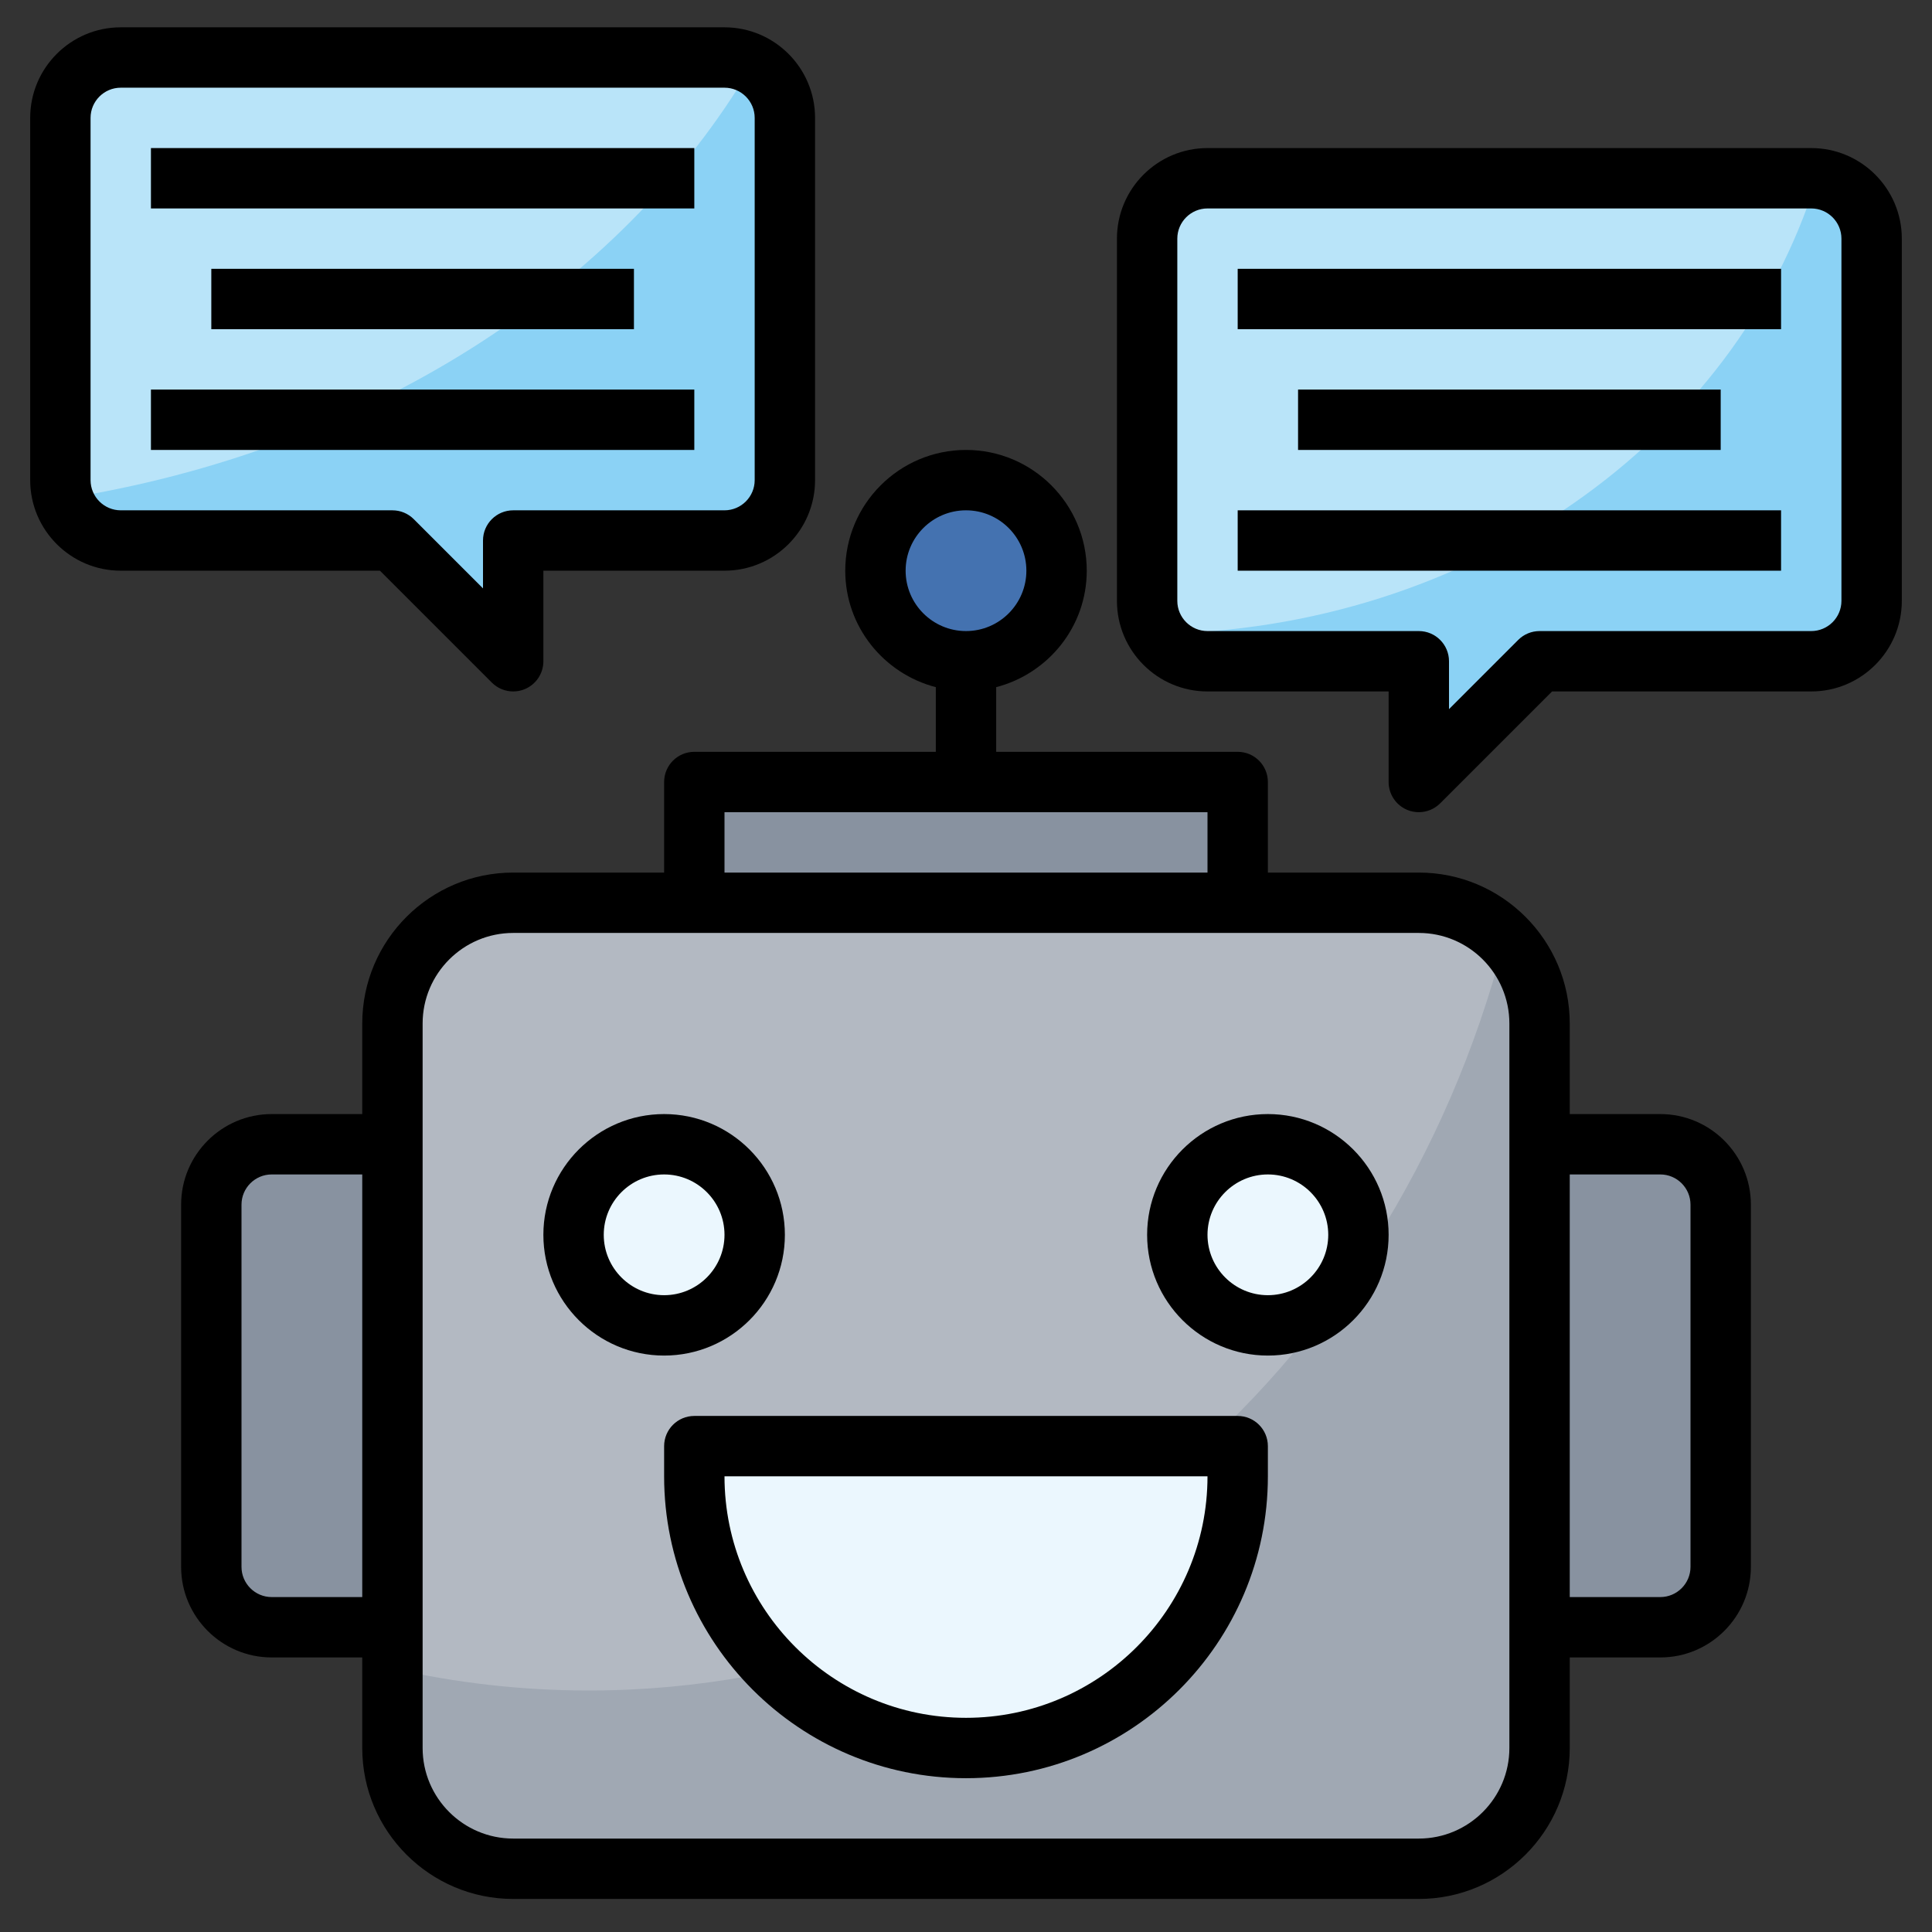
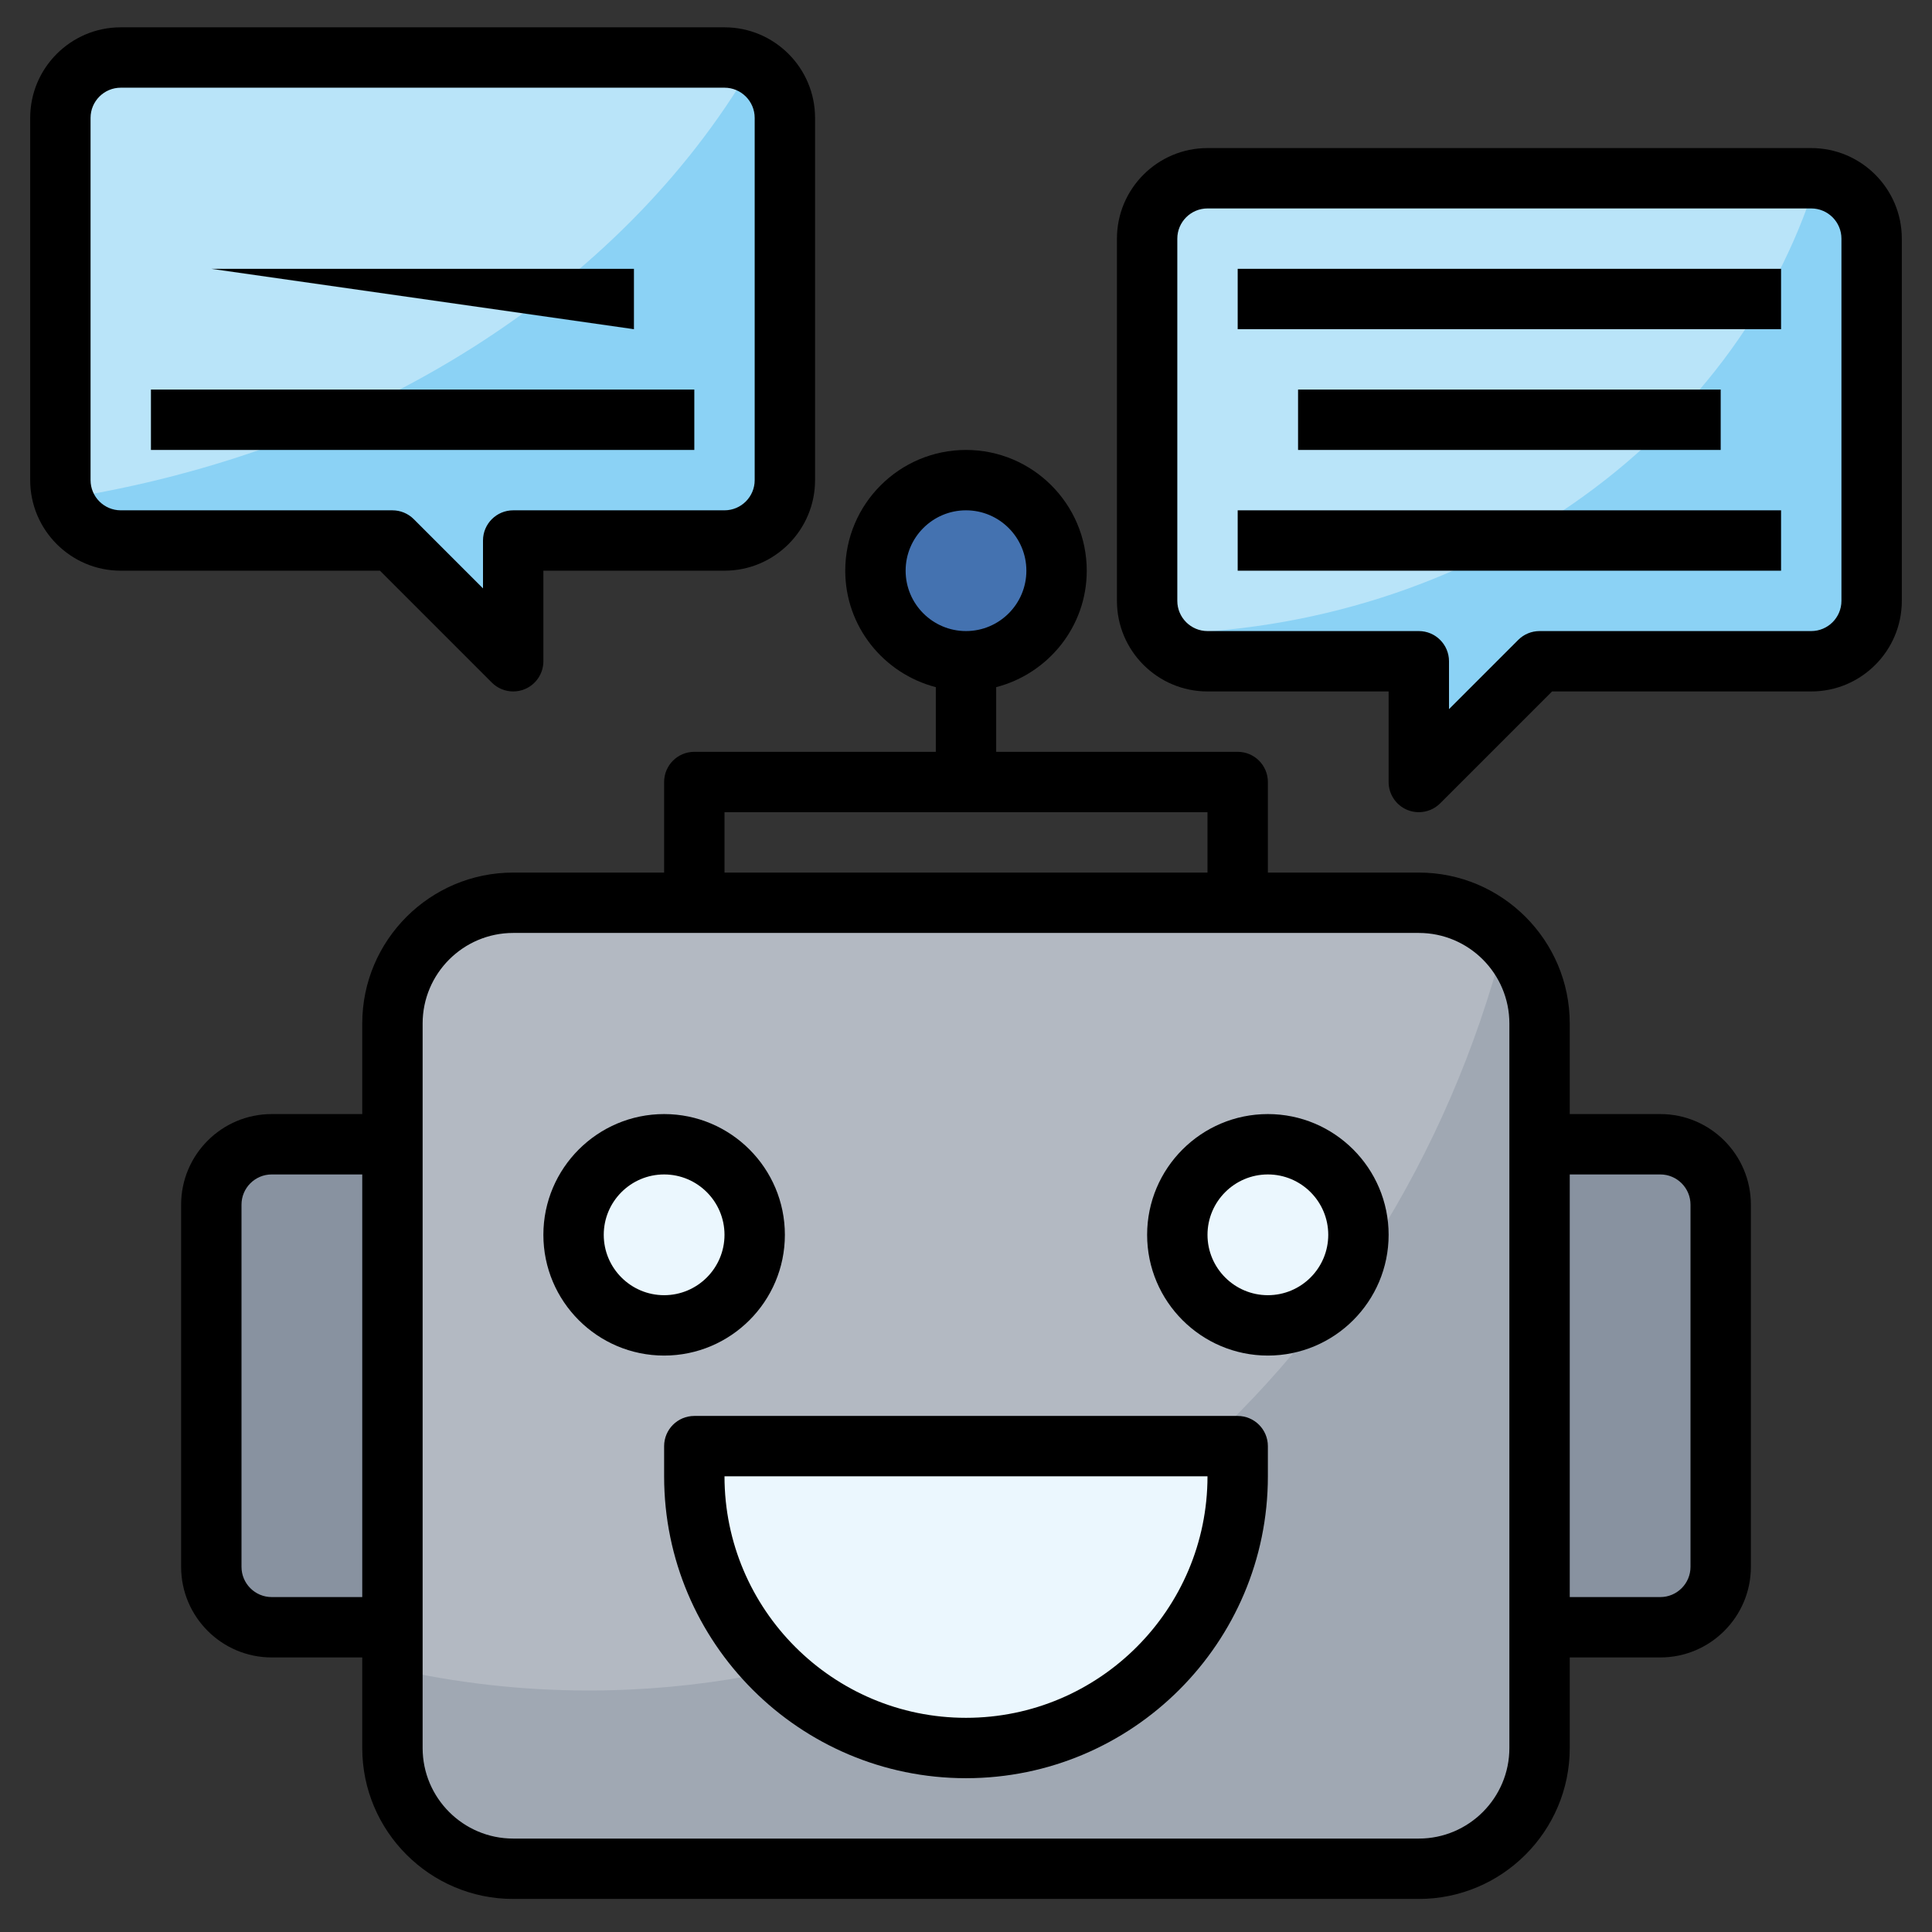
<svg xmlns="http://www.w3.org/2000/svg" id="Layer_3" enable-background="new 0 0 64 64" height="512" viewBox="0 0 64 64" width="512">
  <rect x="0" y="0" width="64" height="64" fill="#333333" stroke="none" />
  <g>
    <path d="m47 62h-30c-2.209 0-4-1.791-4-4v-24c0-2.209 1.791-4 4-4h30c2.209 0 4 1.791 4 4v24c0 2.209-1.791 4-4 4z" fill="#a0a8b3" />
    <path d="m47 30h-30c-2.209 0-4 1.791-4 4v21.271c2.098.476 4.271.729 6.5.729 14.451 0 26.62-10.507 30.33-24.826-.724-.725-1.724-1.174-2.83-1.174z" fill="#b3b9c2" />
    <path d="m13 38h-4c-1.105 0-2 .895-2 2v12c0 1.105.895 2 2 2h4z" fill="#8892a0" />
    <path d="m26 16v-12c0-1.105-.895-2-2-2h-20c-1.105 0-2 .895-2 2v12c0 1.105.895 2 2 2h9l4 4v-4h7c1.105 0 2-.895 2-2z" fill="#8bd2f5" />
    <path d="m24.878 2.211c-.266-.131-.561-.211-.878-.211h-20c-1.105 0-2 .895-2 2v12c0 .183.033.357.079.526 10.086-1.577 18.488-6.996 22.799-14.315z" fill="#b9e4f9" />
    <path d="m38 20v-12c0-1.105.895-2 2-2h20c1.105 0 2 .895 2 2v12c0 1.105-.895 2-2 2h-9l-4 4v-4h-7c-1.105 0-2-.895-2-2z" fill="#8bd2f5" />
    <path d="m60.151 6.015c-.051-.004-.099-.015-.151-.015h-20c-1.105 0-2 .895-2 2v12c0 .364.104.7.274.994 10.437-.109 19.197-6.412 21.877-14.979z" fill="#b9e4f9" />
    <path d="m51 38h4c1.105 0 2 .895 2 2v12c0 1.105-.895 2-2 2h-4z" fill="#8892a0" />
    <g fill="#ebf7fe">
      <path d="m23 48h18v1c0 4.971-4.029 9-9 9-4.971 0-9-4.029-9-9z" />
      <circle cx="22" cy="41" r="3" />
      <circle cx="42" cy="41" r="3" />
    </g>
-     <path d="m23 26h18v4h-18z" fill="#8892a0" />
    <circle cx="32" cy="19" fill="#4472b0" r="3" />
    <g>
      <path d="m55 36.905h-3v-3c0-2.757-2.243-5-5-5h-5v-3c0-.552-.448-1-1-1h-8v-2.142c1.72-.447 3-2 3-3.858 0-2.206-1.794-4-4-4s-4 1.794-4 4c0 1.858 1.28 3.411 3 3.858v2.142h-8c-.552 0-1 .448-1 1v3h-5c-2.757 0-5 2.243-5 5v3h-3c-1.654 0-3 1.346-3 3v12c0 1.654 1.346 3 3 3h3v3c0 2.757 2.243 5 5 5h30c2.757 0 5-2.243 5-5v-3h3c1.654 0 3-1.346 3-3v-12c0-1.654-1.346-3-3-3zm-25-18c0-1.103.897-2 2-2s2 .897 2 2-.897 2-2 2-2-.897-2-2zm-21 34c-.551 0-1-.449-1-1v-12c0-.551.449-1 1-1h3v14zm15-26h16v2h-16zm26 31c0 1.654-1.346 3-3 3h-30c-1.654 0-3-1.346-3-3v-24c0-1.654 1.346-3 3-3h30c1.654 0 3 1.346 3 3zm6-6c0 .551-.449 1-1 1h-3v-14h3c.551 0 1 .449 1 1z" />
      <path d="m41 46.905h-18c-.552 0-1 .448-1 1v1c0 5.514 4.486 10 10 10s10-4.486 10-10v-1c0-.552-.448-1-1-1zm-9 10c-4.411 0-8-3.589-8-8h16c0 4.411-3.589 8-8 8z" />
      <path d="m26 40.905c0-2.206-1.794-4-4-4s-4 1.794-4 4 1.794 4 4 4 4-1.794 4-4zm-6 0c0-1.103.897-2 2-2s2 .897 2 2-.897 2-2 2-2-.897-2-2z" />
      <path d="m42 36.905c-2.206 0-4 1.794-4 4s1.794 4 4 4 4-1.794 4-4-1.794-4-4-4zm0 6c-1.103 0-2-.897-2-2s.897-2 2-2 2 .897 2 2-.897 2-2 2z" />
      <path d="m16.293 22.612c.191.191.447.293.707.293.129 0 .259-.025.383-.076.373-.155.617-.519.617-.924v-3h6c1.654 0 3-1.346 3-3v-12c0-1.654-1.346-3-3-3h-20c-1.654 0-3 1.346-3 3v12c0 1.654 1.346 3 3 3h8.586zm-13.293-6.707v-12c0-.551.449-1 1-1h20c.551 0 1 .449 1 1v12c0 .551-.449 1-1 1h-7c-.552 0-1 .448-1 1v1.586l-2.293-2.293c-.188-.188-.442-.293-.707-.293h-9c-.551 0-1-.448-1-1z" />
      <path d="m60 4.905h-20c-1.654 0-3 1.346-3 3v12c0 1.654 1.346 3 3 3h6v3c0 .404.244.769.617.924.124.051.254.076.383.076.26 0 .516-.102.707-.293l3.707-3.707h8.586c1.654 0 3-1.346 3-3v-12c0-1.654-1.346-3-3-3zm1 15c0 .551-.449 1-1 1h-9c-.265 0-.52.105-.707.293l-2.293 2.293v-1.586c0-.552-.448-1-1-1h-7c-.551 0-1-.449-1-1v-12c0-.551.449-1 1-1h20c.551 0 1 .449 1 1z" />
-       <path d="m5 4.905h18v2h-18z" />
      <path d="m5 12.905h18v2h-18z" />
-       <path d="m7 8.905h14v2h-14z" />
+       <path d="m7 8.905h14v2z" />
      <path d="m41 8.905h18v2h-18z" />
      <path d="m41 16.905h18v2h-18z" />
      <path d="m43 12.905h14v2h-14z" />
    </g>
  </g>
</svg>